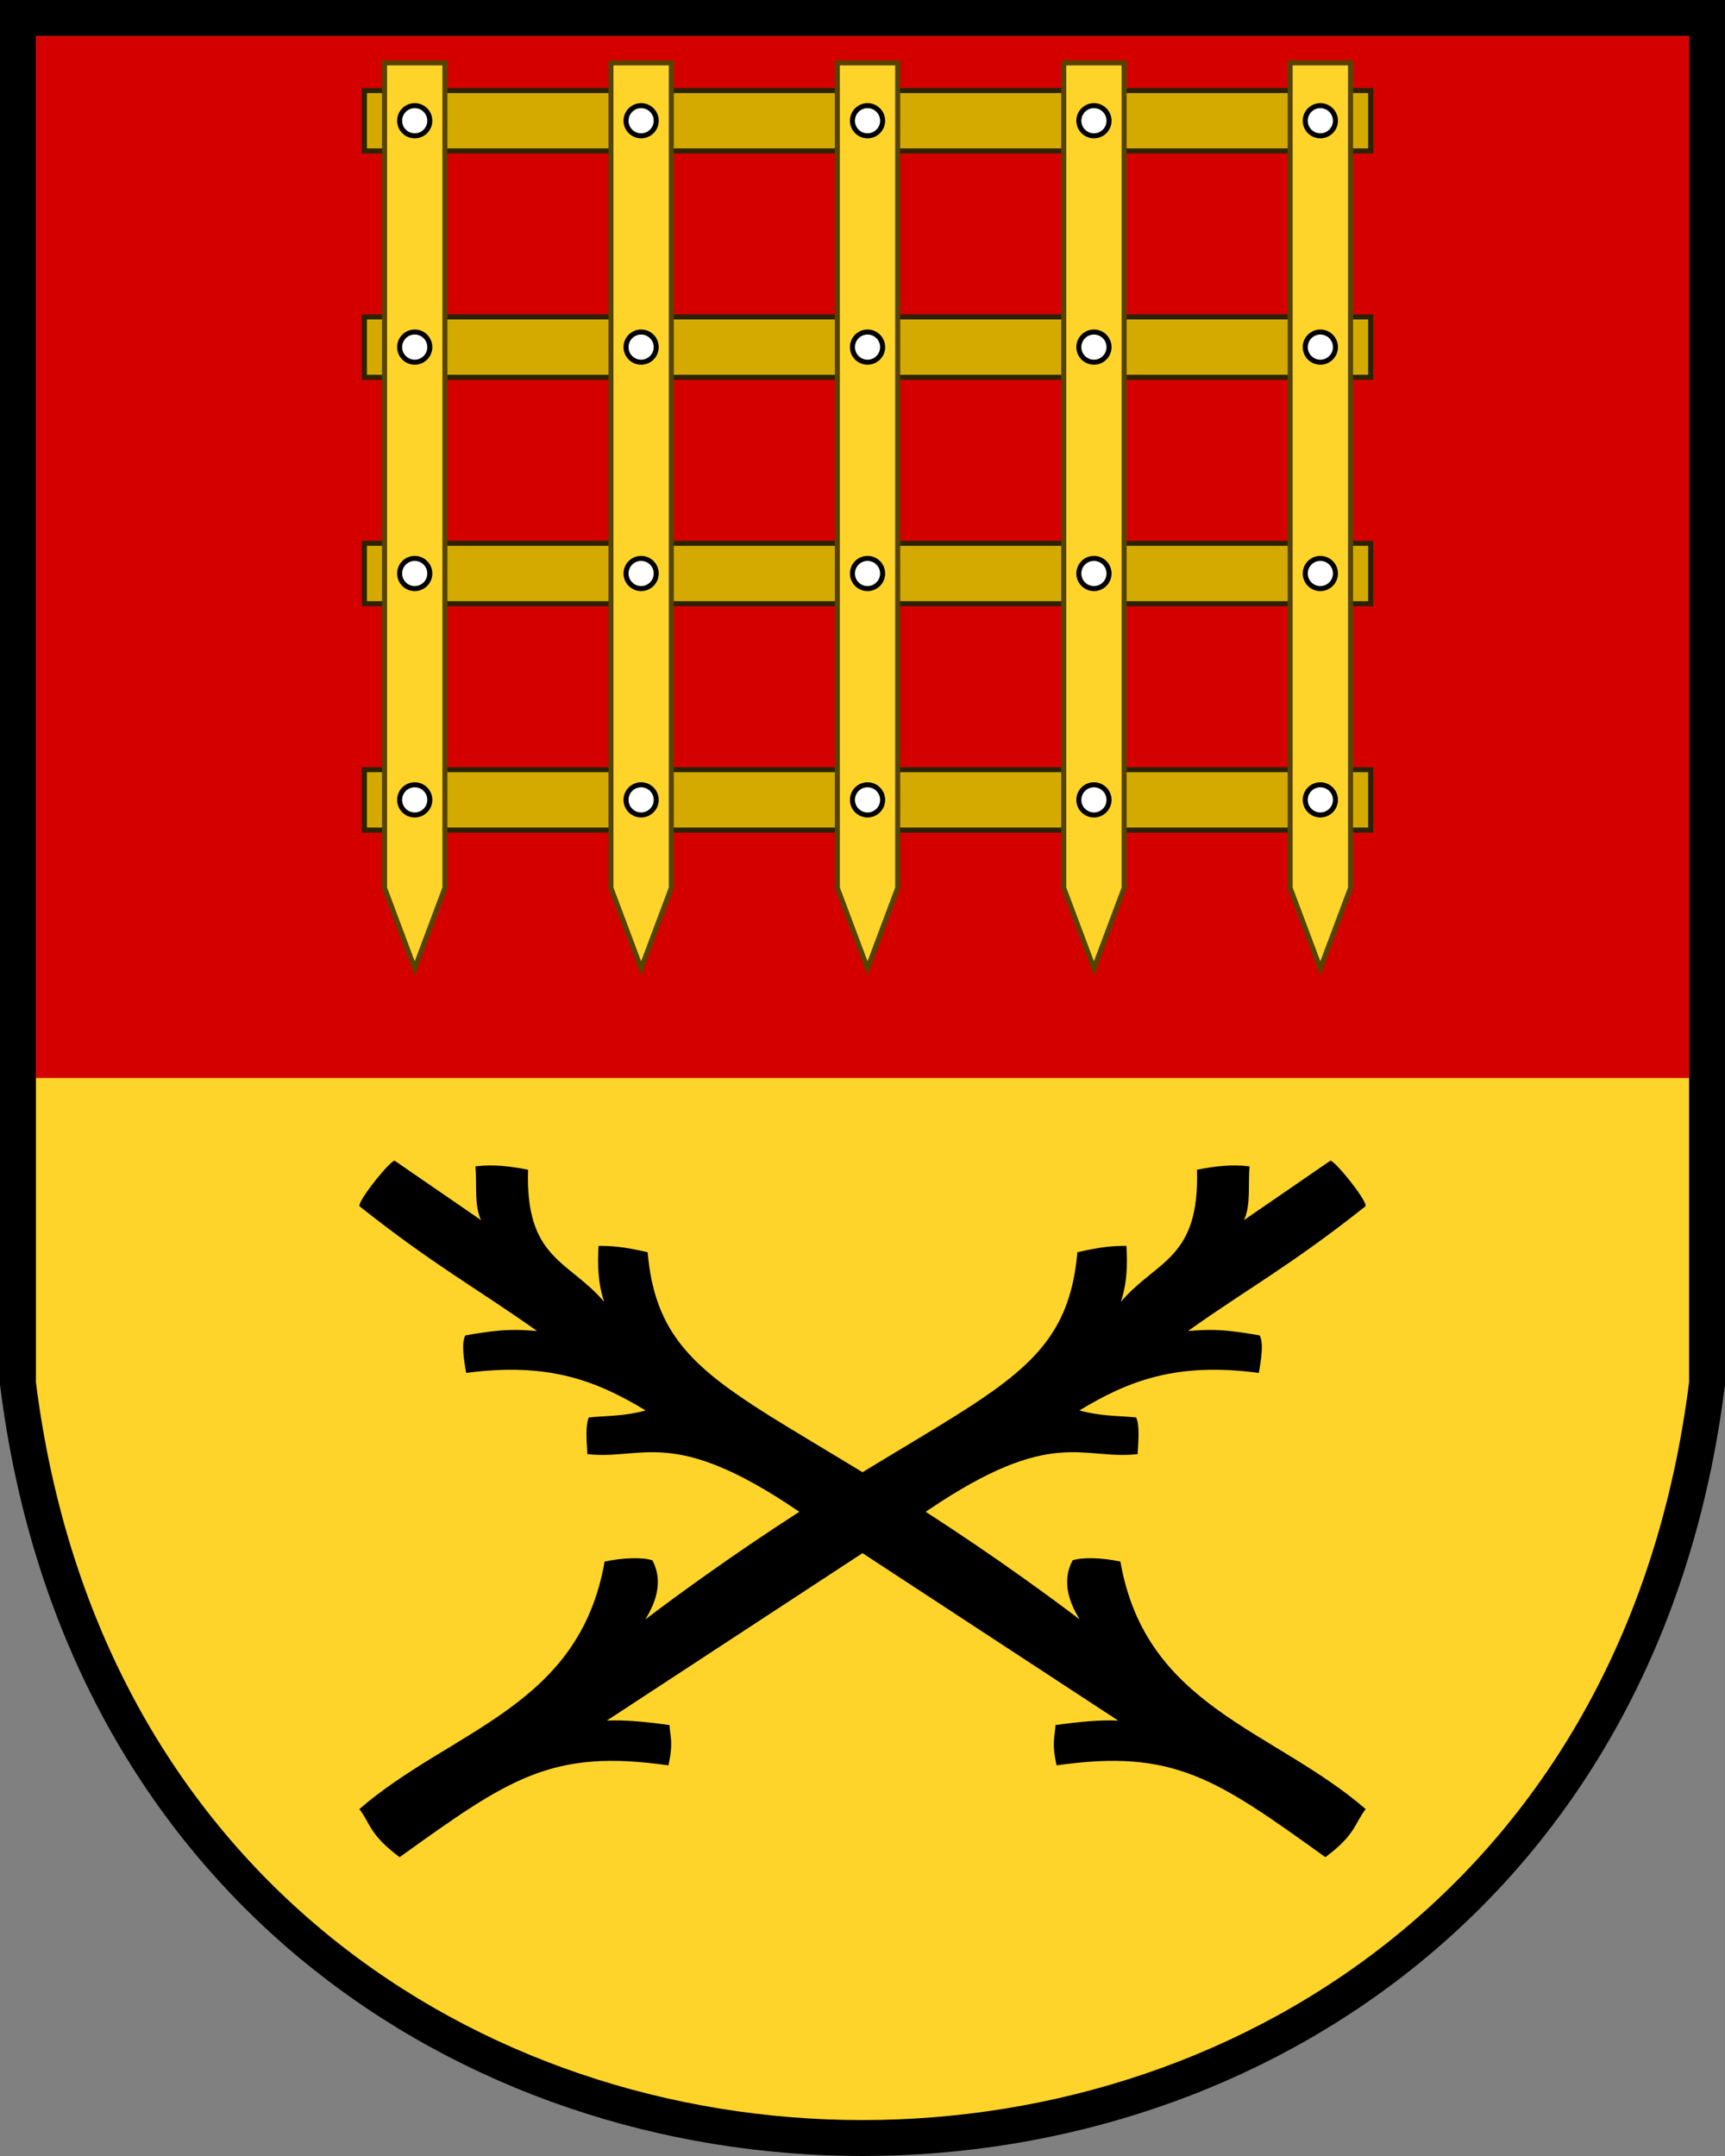
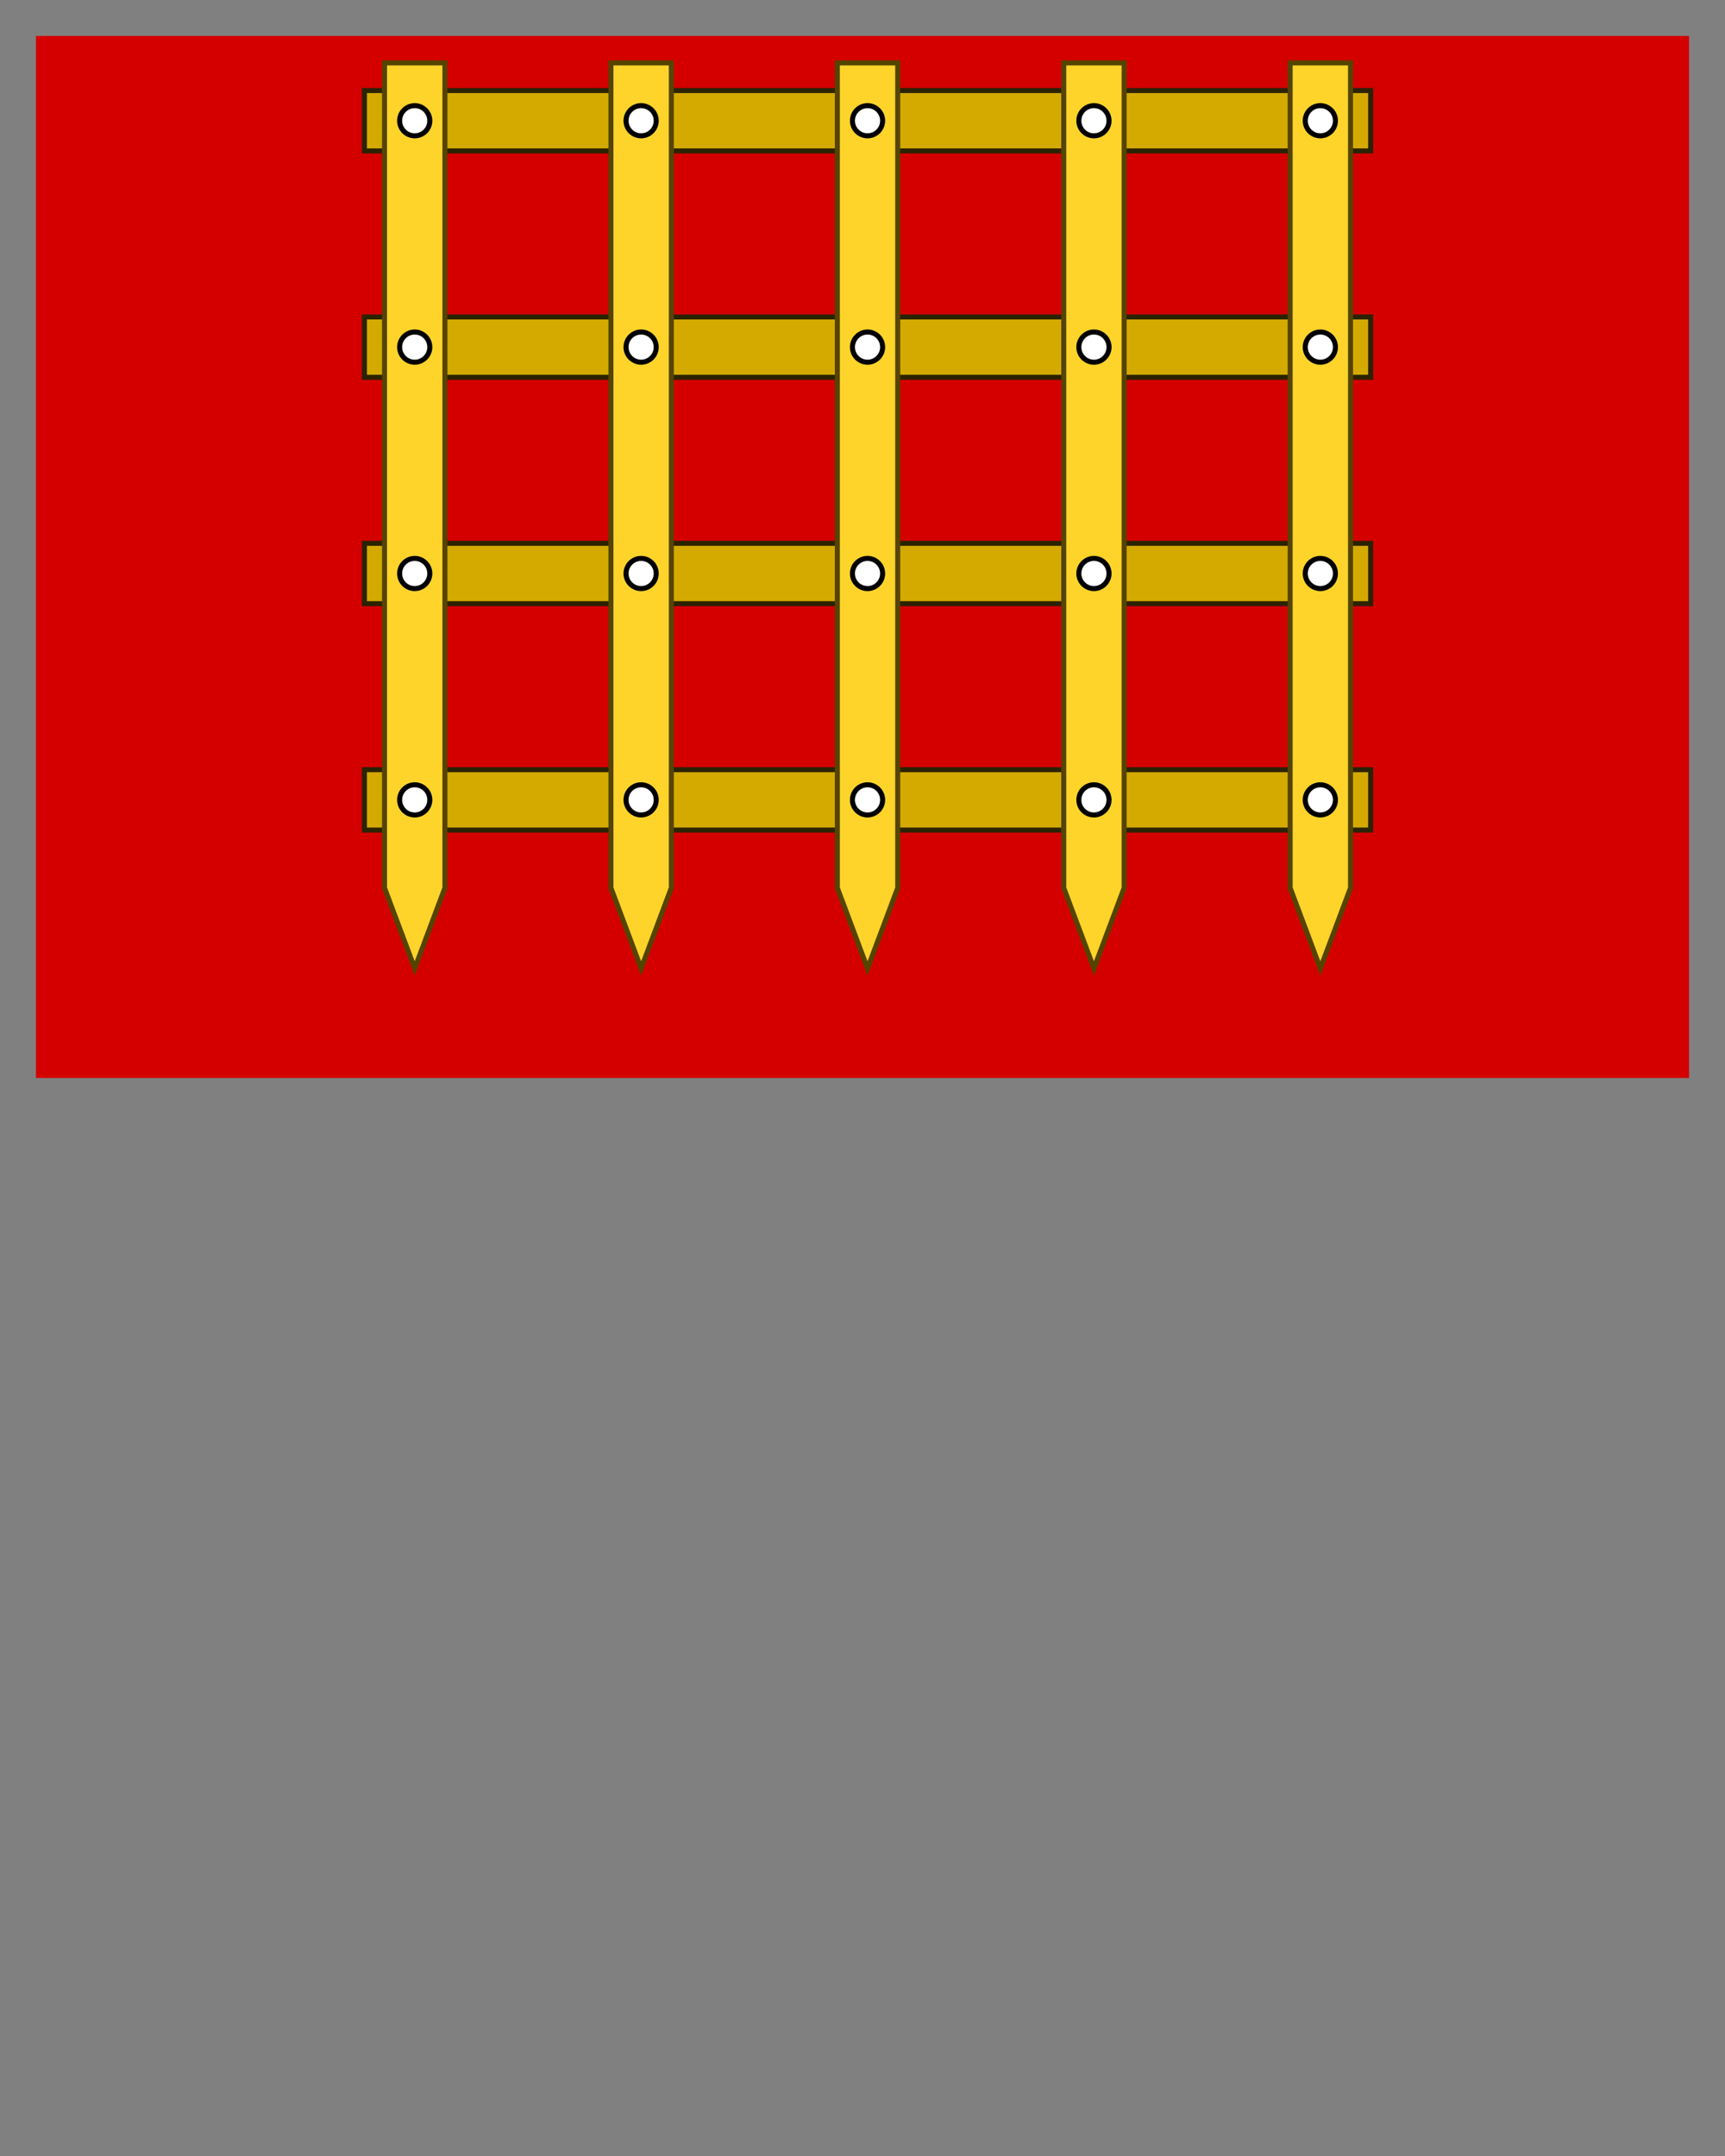
<svg xmlns="http://www.w3.org/2000/svg" xmlns:xlink="http://www.w3.org/1999/xlink" height="600" width="480" version="1.1">
  <rect width="100%" height="100%" fill="#808080" stroke="none" />
-   <path stroke="#000" stroke-width="10" d="m5,5v380c35,280,435,280,470,0v-380z" fill="#ffd42a" />
  <path d="m10,10,460,0,0,290-460,0z" fill="#d40000" />
  <g transform="matrix(1.4 0 0 1.4 -180 0)">
    <path fill="#d4aa00" d="m201,18,0,12,200,0,0-12-200,0zm0,45,0,12,200,0,0-12-200,0zm0,45,0,12,200,0,0-12-200,0zm0,45,0,12,200,0,0-12-200,0z" stroke="#2b2200" />
    <path d="m205,12.5,0,164,6,16,6-16,0-164zm45,0,0,164,6,16,6-16,0-164zm45,0,0,164,6,16,6-16,0-164zm45,0,0,164,6,16,6-16,0-164zm45,0,0,164,6,16,6-16,0-164z" stroke="#540" fill="#ffd42a" />
-     <path id="v" fill="#000" d="m400,359.6c-18.5-15.93-43.69-20.23-48.74-49.19-3.666-0.818-7.845-0.867-9.513-0.237-0.827,1.685-2.498,5.466,1.408,11.72-59.88-45.17-83.27-43.12-85.86-72.97-4.927-1.168-7.455-1.27-9.755-1.27-0.227,3.709-0.133,7.419,1.113,11.13-7.052-8.3-15.68-8.409-15.13-26.26-3.444-0.691-6.912-1.123-10.46-0.668,0.35,3.57-0.314,7.584,1.113,10.68l-17.15-11.8c-0.68-0.362-8.058,8.777-6.899,9.125,14.72,11.68,23.16,16.18,35.17,24.71-3.328-0.177-5.799-0.639-14.24,0.89-0.777,1.468-0.371,4.381,0.167,7.456,16.37-2.205,25.95,1.58,35.67,7.456-4.232,1.165-7.596,1.026-11.3,1.391-0.696,1.625-0.441,4.519-0.278,7.289,11.05,1.239,16.9-5.631,41.62,11.13l63.88,41.84c-3.45-0.173-7.759,0.227-12.46,0.89-0.101,2.321-0.821,3.403,0.223,8.012,23.21-3.327,31.61,2.565,53.42,18.25,6.052-4.543,5.696-6.522,8.012-9.57z" />
    <use xlink:href="#v" transform="matrix(-1,0,0,1,600,0)" />
    <g id="r">
      <circle id="k" cx="211" cy="24" r="3" stroke="#000" fill="#FFF" />
      <use xlink:href="#k" y="45" />
      <use xlink:href="#k" y="90" />
      <use xlink:href="#k" y="135" />
    </g>
    <use xlink:href="#r" x="45" />
    <use xlink:href="#r" x="90" />
    <use xlink:href="#r" x="135" />
    <use xlink:href="#r" x="180" />
  </g>
</svg>